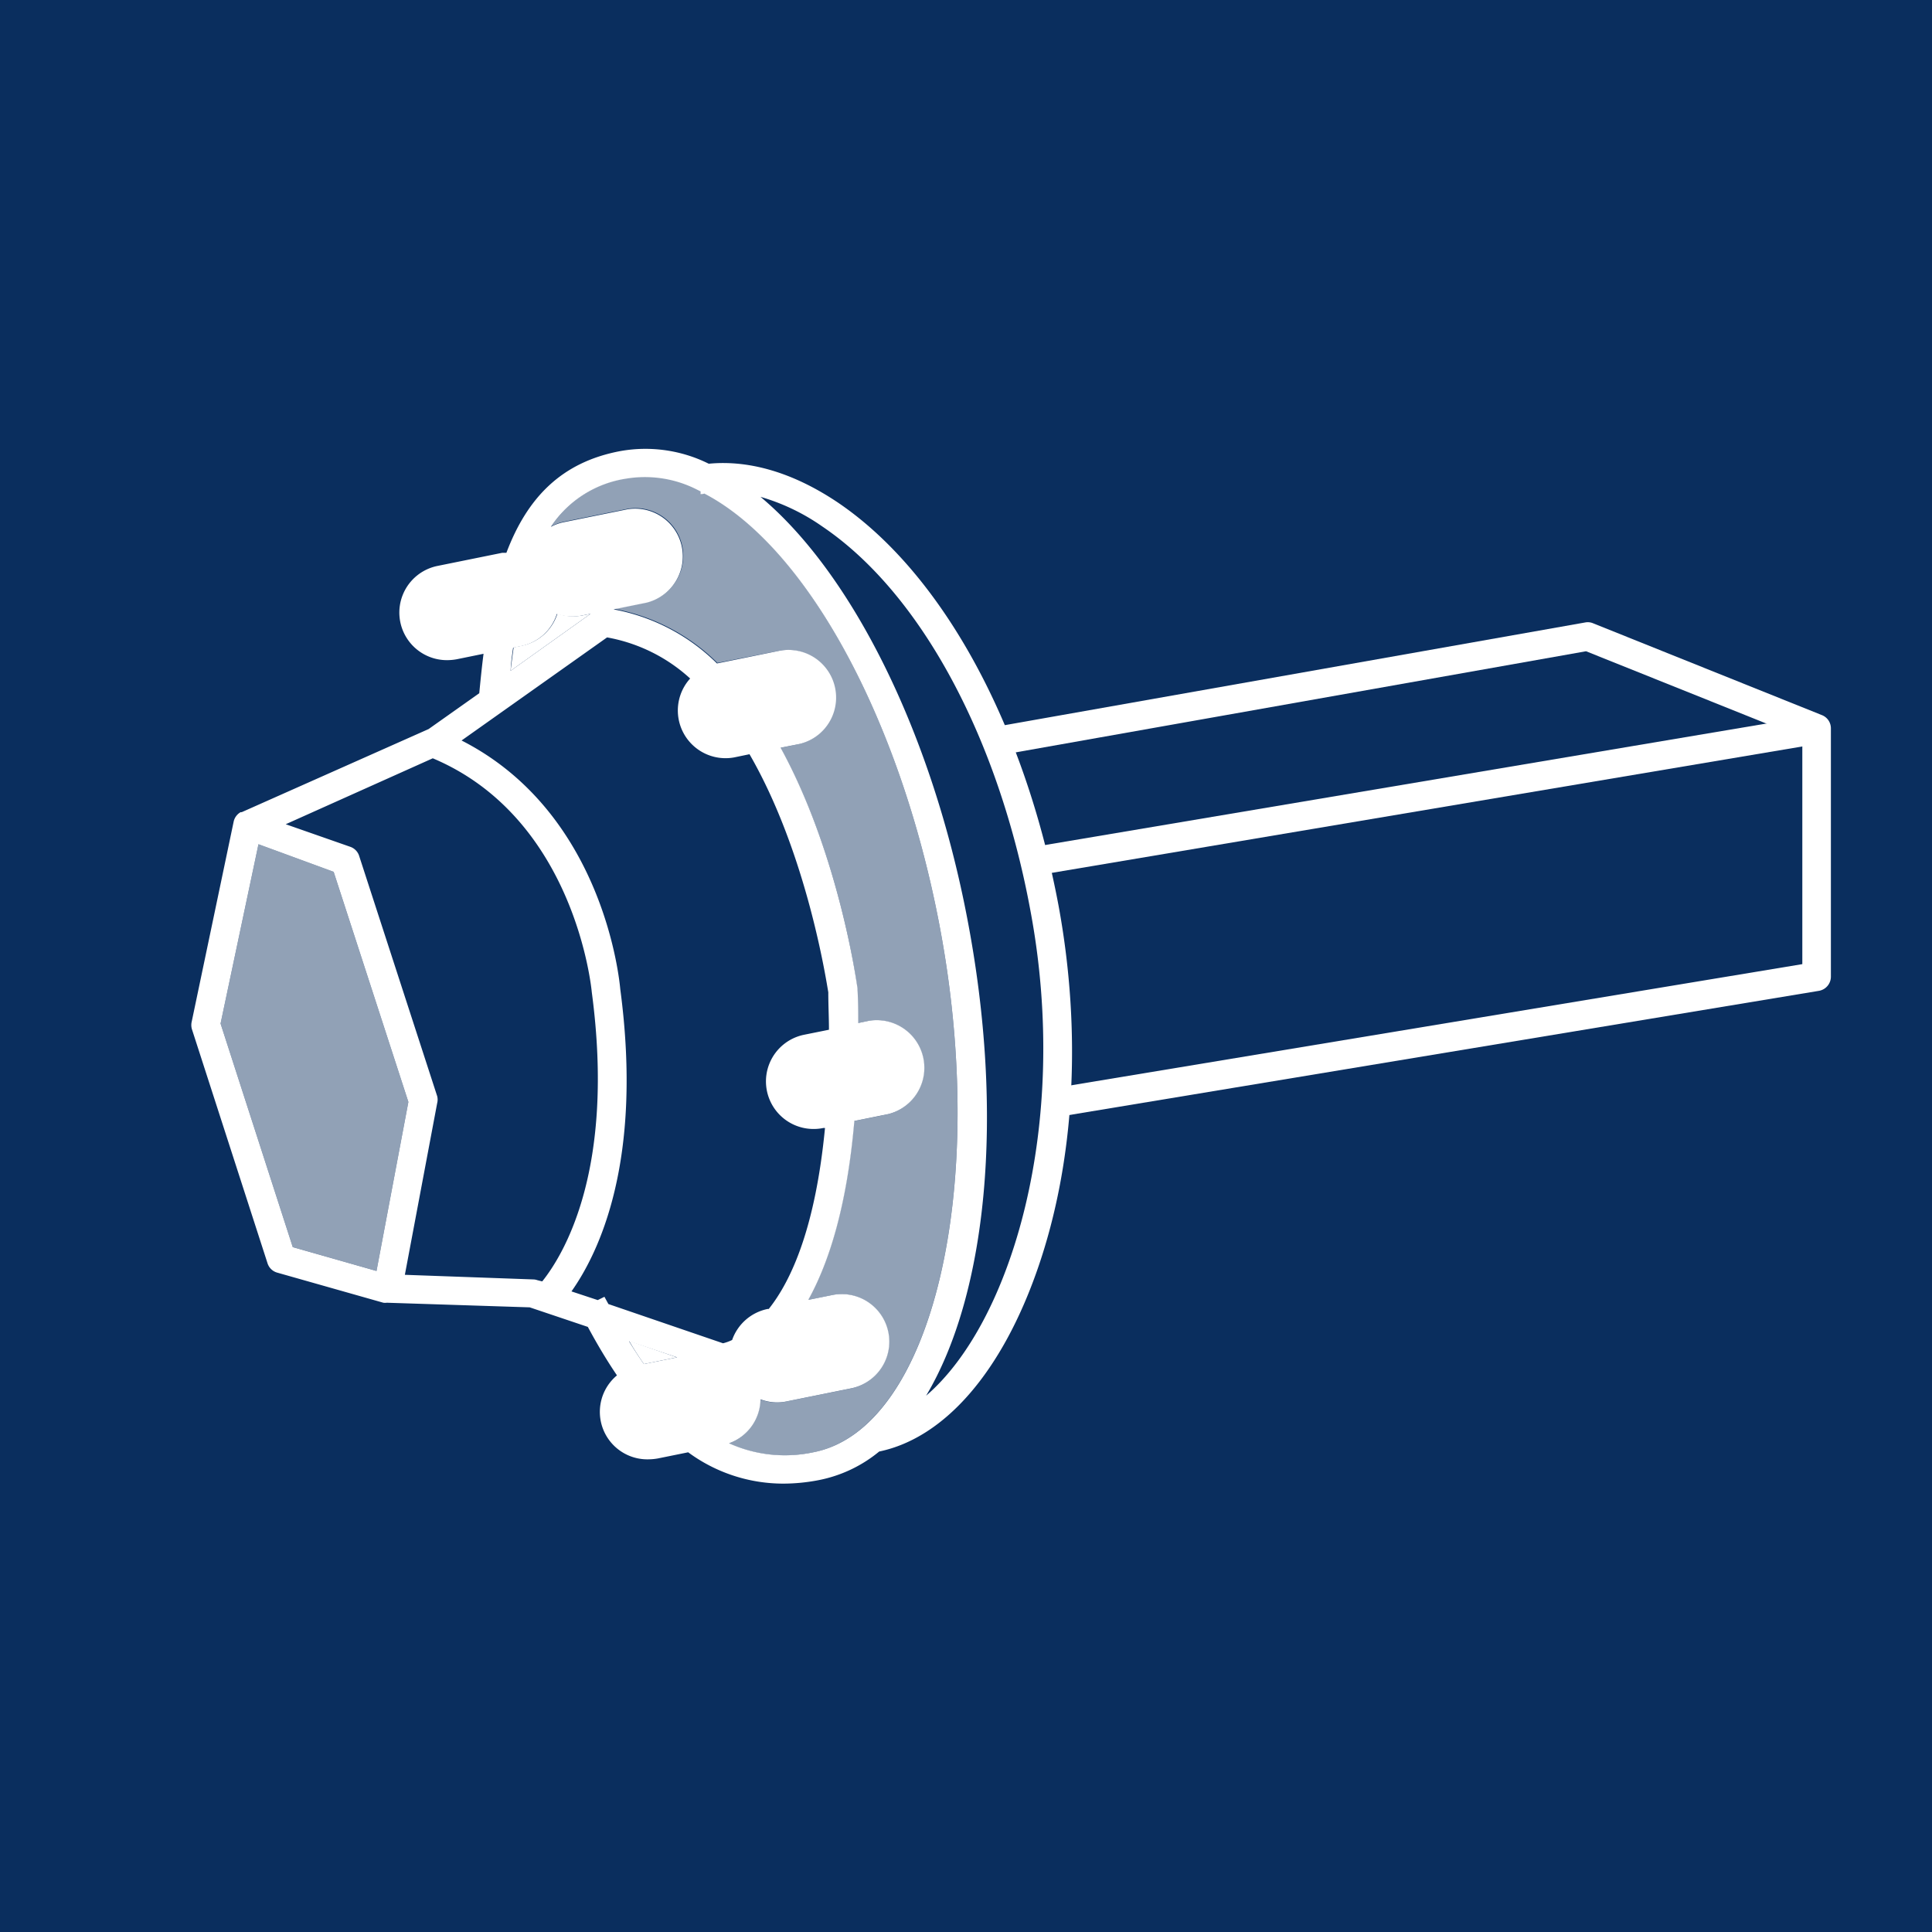
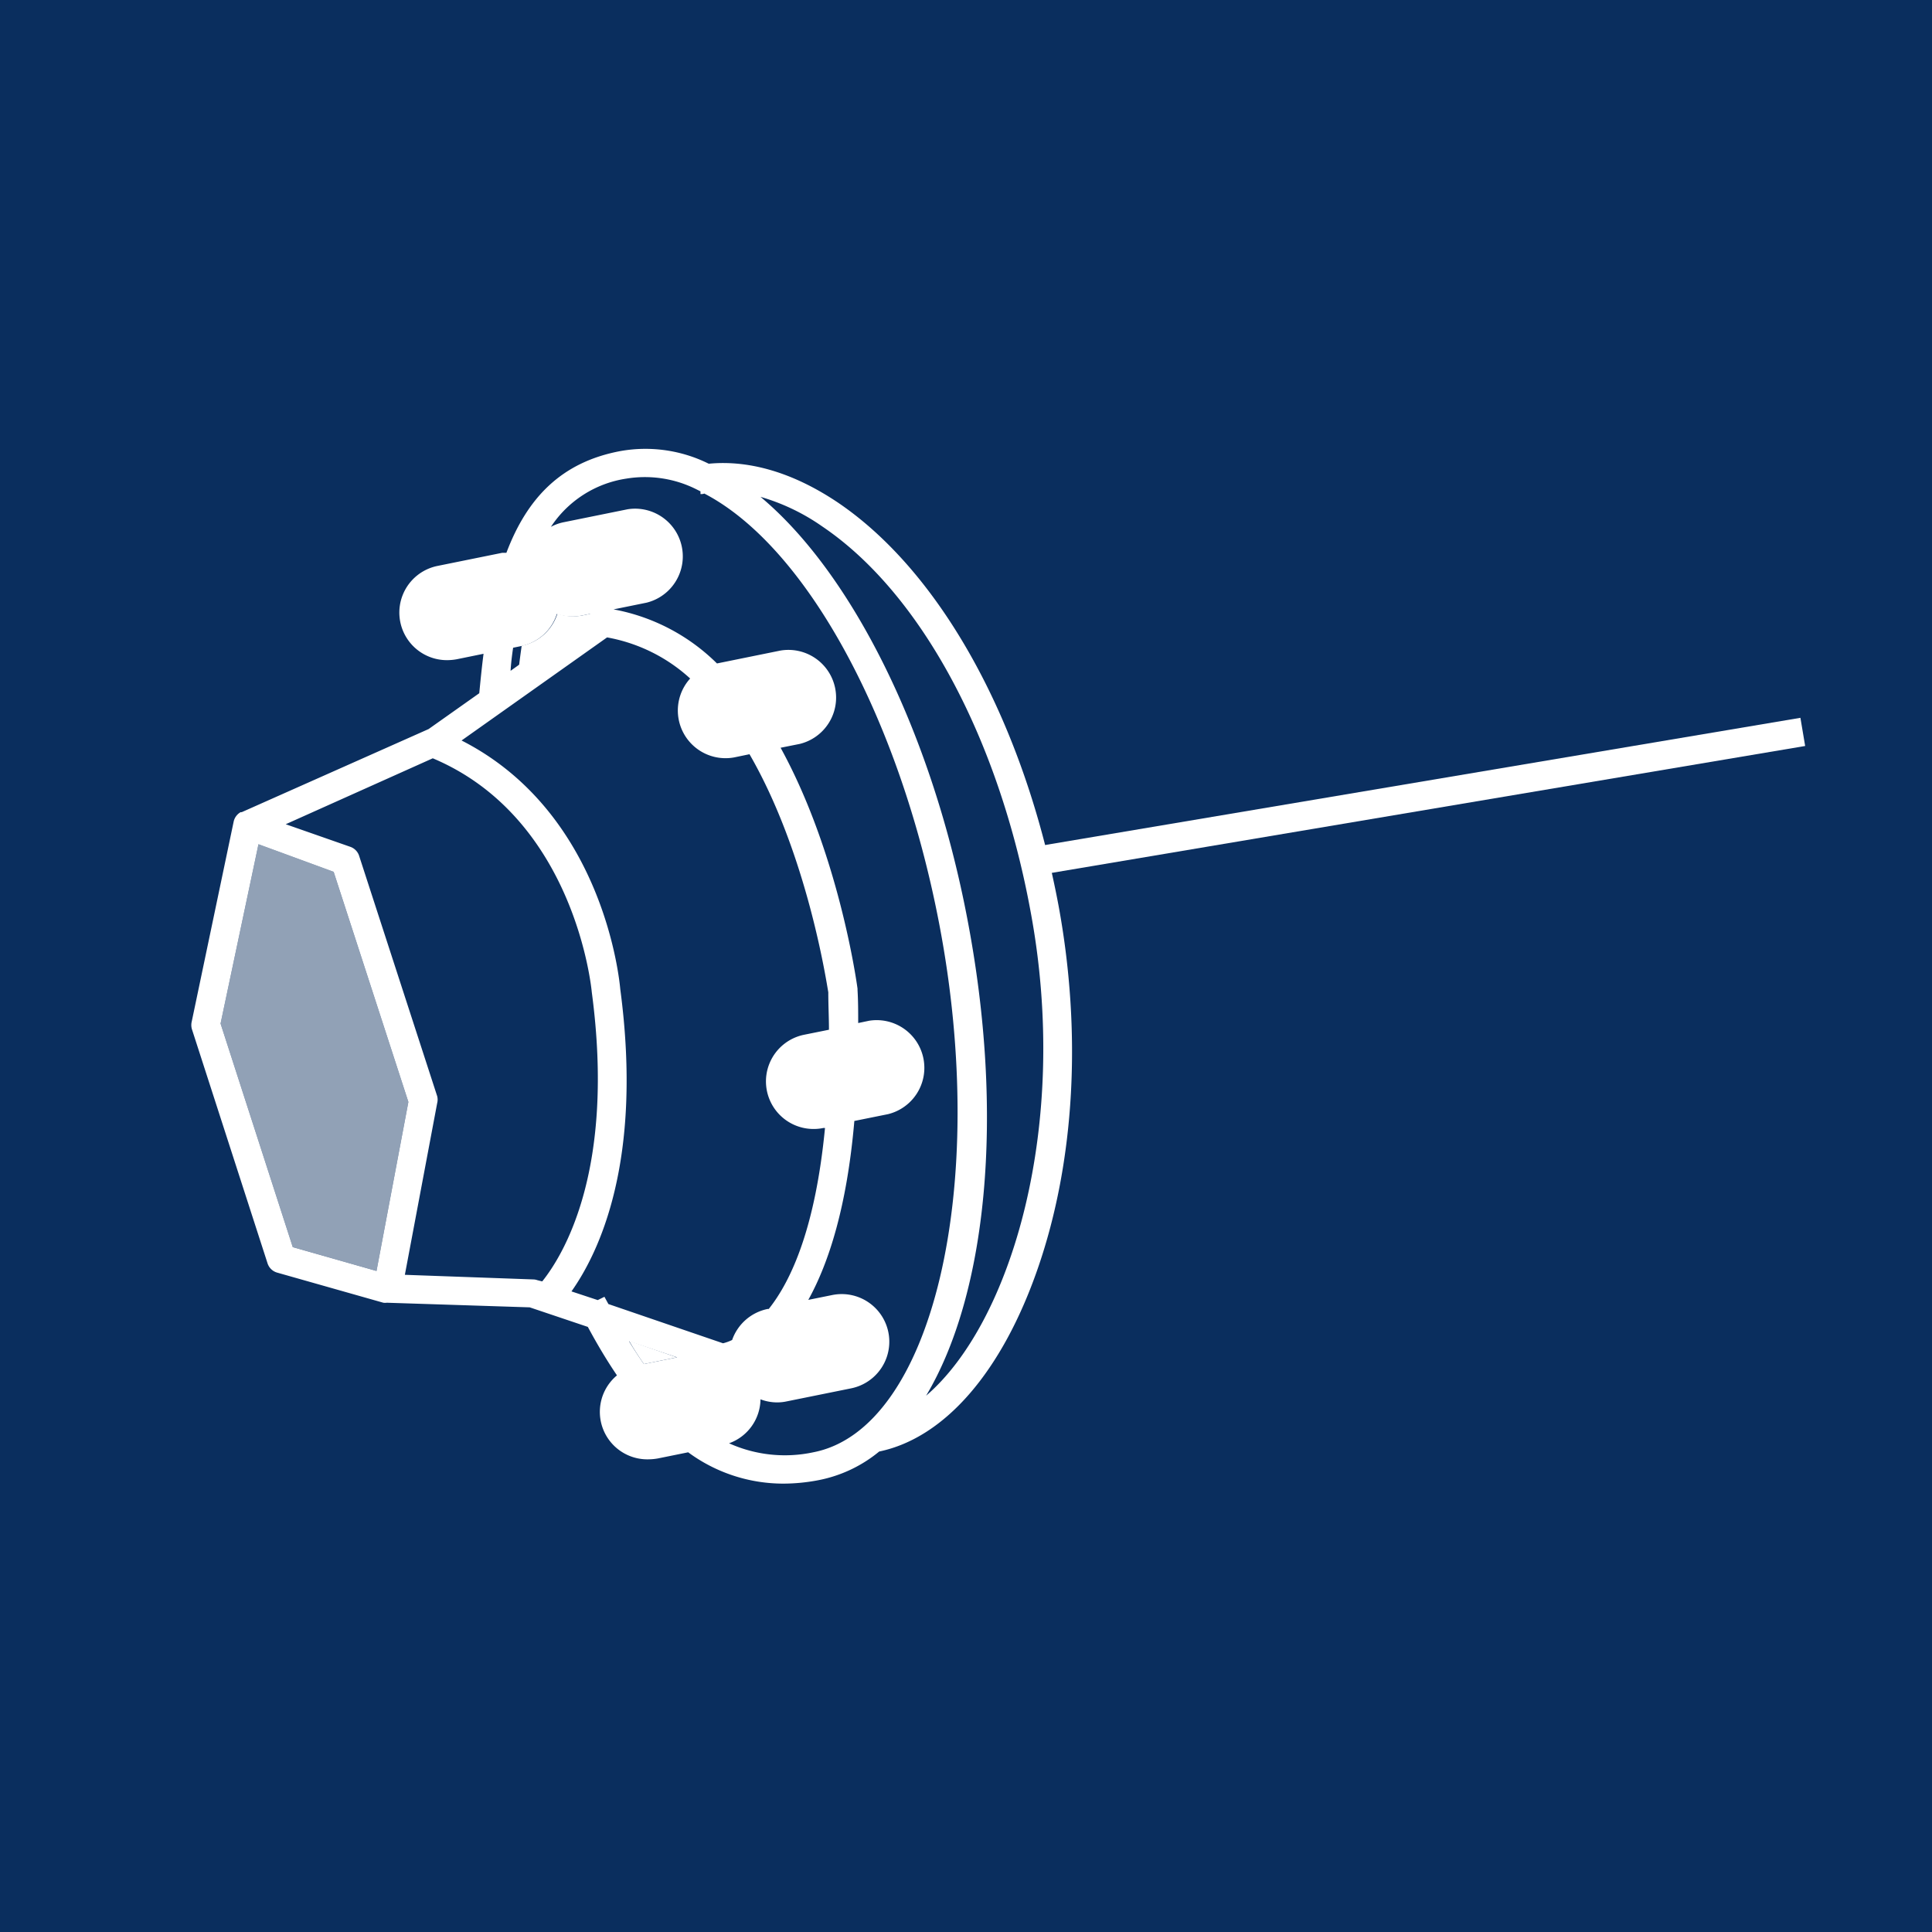
<svg xmlns="http://www.w3.org/2000/svg" viewBox="0 0 175.8 175.8">
  <defs>
    <style>.cls-1{fill:#0a2e5e;}.cls-2,.cls-3{fill:#fff;}.cls-3{opacity:0.55;}</style>
  </defs>
  <g id="Calque_2" data-name="Calque 2">
    <g id="Calque_8" data-name="Calque 8">
      <rect class="cls-1" width="175.8" height="175.8" />
      <path class="cls-2" d="M58.59,124.12l3-.61L57.24,122C57.68,122.78,58.14,123.47,58.59,124.12Z" />
-       <path class="cls-2" d="M53,56a4.44,4.44,0,0,1-2.28-.16,4.32,4.32,0,0,1-3.25,2.92l-.73.15c-.1.68-.19,1.39-.28,2.13l7.28-5.19Z" />
+       <path class="cls-2" d="M53,56a4.44,4.44,0,0,1-2.28-.16,4.32,4.32,0,0,1-3.25,2.92c-.1.68-.19,1.39-.28,2.13l7.28-5.19Z" />
      <polygon class="cls-3" points="30.36 79.33 23.52 76.82 20.07 93.14 26.64 113.48 34.26 115.65 37.16 100.27 30.36 79.33" />
-       <path class="cls-3" d="M85.45,84c-3.6-18.74-12.12-34.29-21.34-39.14-.12,0-.24,0-.35.05l0-.25-.32-.16a10.43,10.43,0,0,0-6.42-1,10,10,0,0,0-6.85,4.39,4.22,4.22,0,0,1,1.11-.41l5.87-1.19a4.34,4.34,0,0,1,1.72,8.5l-3,.61a18,18,0,0,1,9.41,4.92L71,59.2a4.34,4.34,0,0,1,1.72,8.5L71,68.05c5.3,9.58,6.93,21.13,7,21.92,0,0,0,.09,0,.13,0,1.05,0,2.06.06,3l1-.21a4.34,4.34,0,0,1,1.72,8.5l-3.07.62c-.67,7.78-2.32,12.91-4.19,16.28l2.18-.44a4.33,4.33,0,1,1,1.72,8.49l-5.88,1.19a4.12,4.12,0,0,1-.86.09,4.3,4.3,0,0,1-1.51-.28,4.31,4.31,0,0,1-2.86,4,12.36,12.36,0,0,0,7.66.82C84.83,130.06,90.07,108,85.45,84Z" />
      <path class="cls-2" d="M76.29,45.76c-4-2.7-8-3.91-11.73-3.57l-.08,0a12.94,12.94,0,0,0-8-1.15c-5.39,1-8.51,4.26-10.4,9.26-.12,0-.25,0-.37,0l-5.87,1.19a4.33,4.33,0,0,0,.85,8.58,5,5,0,0,0,.86-.08L44,59.49c-.15,1.15-.27,2.35-.39,3.59L39,66.34,22,73.9h0l-.1,0a1.3,1.3,0,0,0-.64.87L17.45,92.94a1.39,1.39,0,0,0,0,.67l6.89,21.33a1.29,1.29,0,0,0,.88.86l9.66,2.74a1.17,1.17,0,0,0,.32,0h0l13,.42,5.29,1.78q1.3,2.42,2.65,4.41A4.32,4.32,0,0,0,59,132.79a5.1,5.1,0,0,0,.86-.08l2.76-.56A14.58,14.58,0,0,0,71.3,135a17,17,0,0,0,3.21-.32A12.37,12.37,0,0,0,80,132.08c6-1.25,11.2-7.31,14.44-16.68,3.38-9.77,4-21.5,1.88-33C93.22,65.87,85.73,52.18,76.29,45.76ZM46.69,58.94l.73-.15a4.32,4.32,0,0,0,3.25-2.92A4.44,4.44,0,0,0,53,56l.74-.15-7.28,5.19C46.5,60.33,46.59,59.62,46.69,58.94ZM34.26,115.65l-7.62-2.17L20.07,93.14l3.45-16.32,6.84,2.51,6.8,20.94Zm14.64.84a1.16,1.16,0,0,0-.37-.07L36.84,116l2.94-15.62a1.27,1.27,0,0,0,0-.64l-7.1-21.86a1.29,1.29,0,0,0-.79-.82L26,75,39.38,69c13,5.48,14.45,21.06,14.47,21.29,2.14,16.06-2.51,23.81-4.51,26.31Zm9.69,7.63c-.45-.65-.91-1.34-1.35-2.08l4.37,1.47Zm-3.23-5.46L55,118l-.61.3L52,117.51C54.48,114,58.53,105.7,56.44,90,56.38,89.35,55,74,42,67.38L55.24,58a15.15,15.15,0,0,1,7.56,3.74,4.34,4.34,0,0,0,4,7.18l1.4-.29c5.25,9.08,7,20.71,7.17,21.66,0,1.18.06,2.31.06,3.41l-2.23.45a4.33,4.33,0,0,0,.86,8.58,4.26,4.26,0,0,0,.86-.09l.15,0c-.86,8.92-3,13.81-5.12,16.47l-.11,0a4.34,4.34,0,0,0-3.22,2.82,4.12,4.12,0,0,1-.83.3ZM74,132.15a12.36,12.36,0,0,1-7.66-.82,4.31,4.31,0,0,0,2.86-4,4.3,4.3,0,0,0,1.51.28,4.12,4.12,0,0,0,.86-.09l5.88-1.19a4.33,4.33,0,1,0-1.72-8.49l-2.18.44c1.87-3.37,3.52-8.5,4.19-16.28l3.07-.62a4.34,4.34,0,0,0-1.72-8.5l-1,.21c0-1,0-2-.06-3,0,0,0-.08,0-.13-.11-.79-1.74-12.34-7-21.92l1.75-.35A4.34,4.34,0,0,0,71,59.2l-5.76,1.17a18,18,0,0,0-9.41-4.92l3-.61a4.34,4.34,0,0,0-1.72-8.5l-5.87,1.19a4.22,4.22,0,0,0-1.11.41A10,10,0,0,1,57,43.55a10.43,10.43,0,0,1,6.42,1l.32.16,0,.25c.11,0,.23,0,.35-.05C73.33,49.72,81.85,65.27,85.45,84,90.07,108,84.83,130.06,74,132.15ZM84.27,127c5.5-9.2,7.21-25.46,3.73-43.5C84.76,66.63,77.52,52.16,69.2,45.21a19,19,0,0,1,5.63,2.7c8.88,6,16,19.1,18.93,34.94C97.43,102.39,92,120.38,84.27,127Z" />
      <rect class="cls-2" x="93.83" y="71.18" width="70.7" height="2.6" transform="translate(-10.24 22.45) rotate(-9.56)" />
-       <path class="cls-2" d="M96.39,101.61,96,99l68-11.27V67.15l-19.68-7.89-54.15,9.6-.46-2.57,54.53-9.65a1.24,1.24,0,0,1,.71.07l20.83,8.36a1.29,1.29,0,0,1,.82,1.2v22.6a1.31,1.31,0,0,1-1.09,1.29Z" />
    </g>
  </g>
</svg>